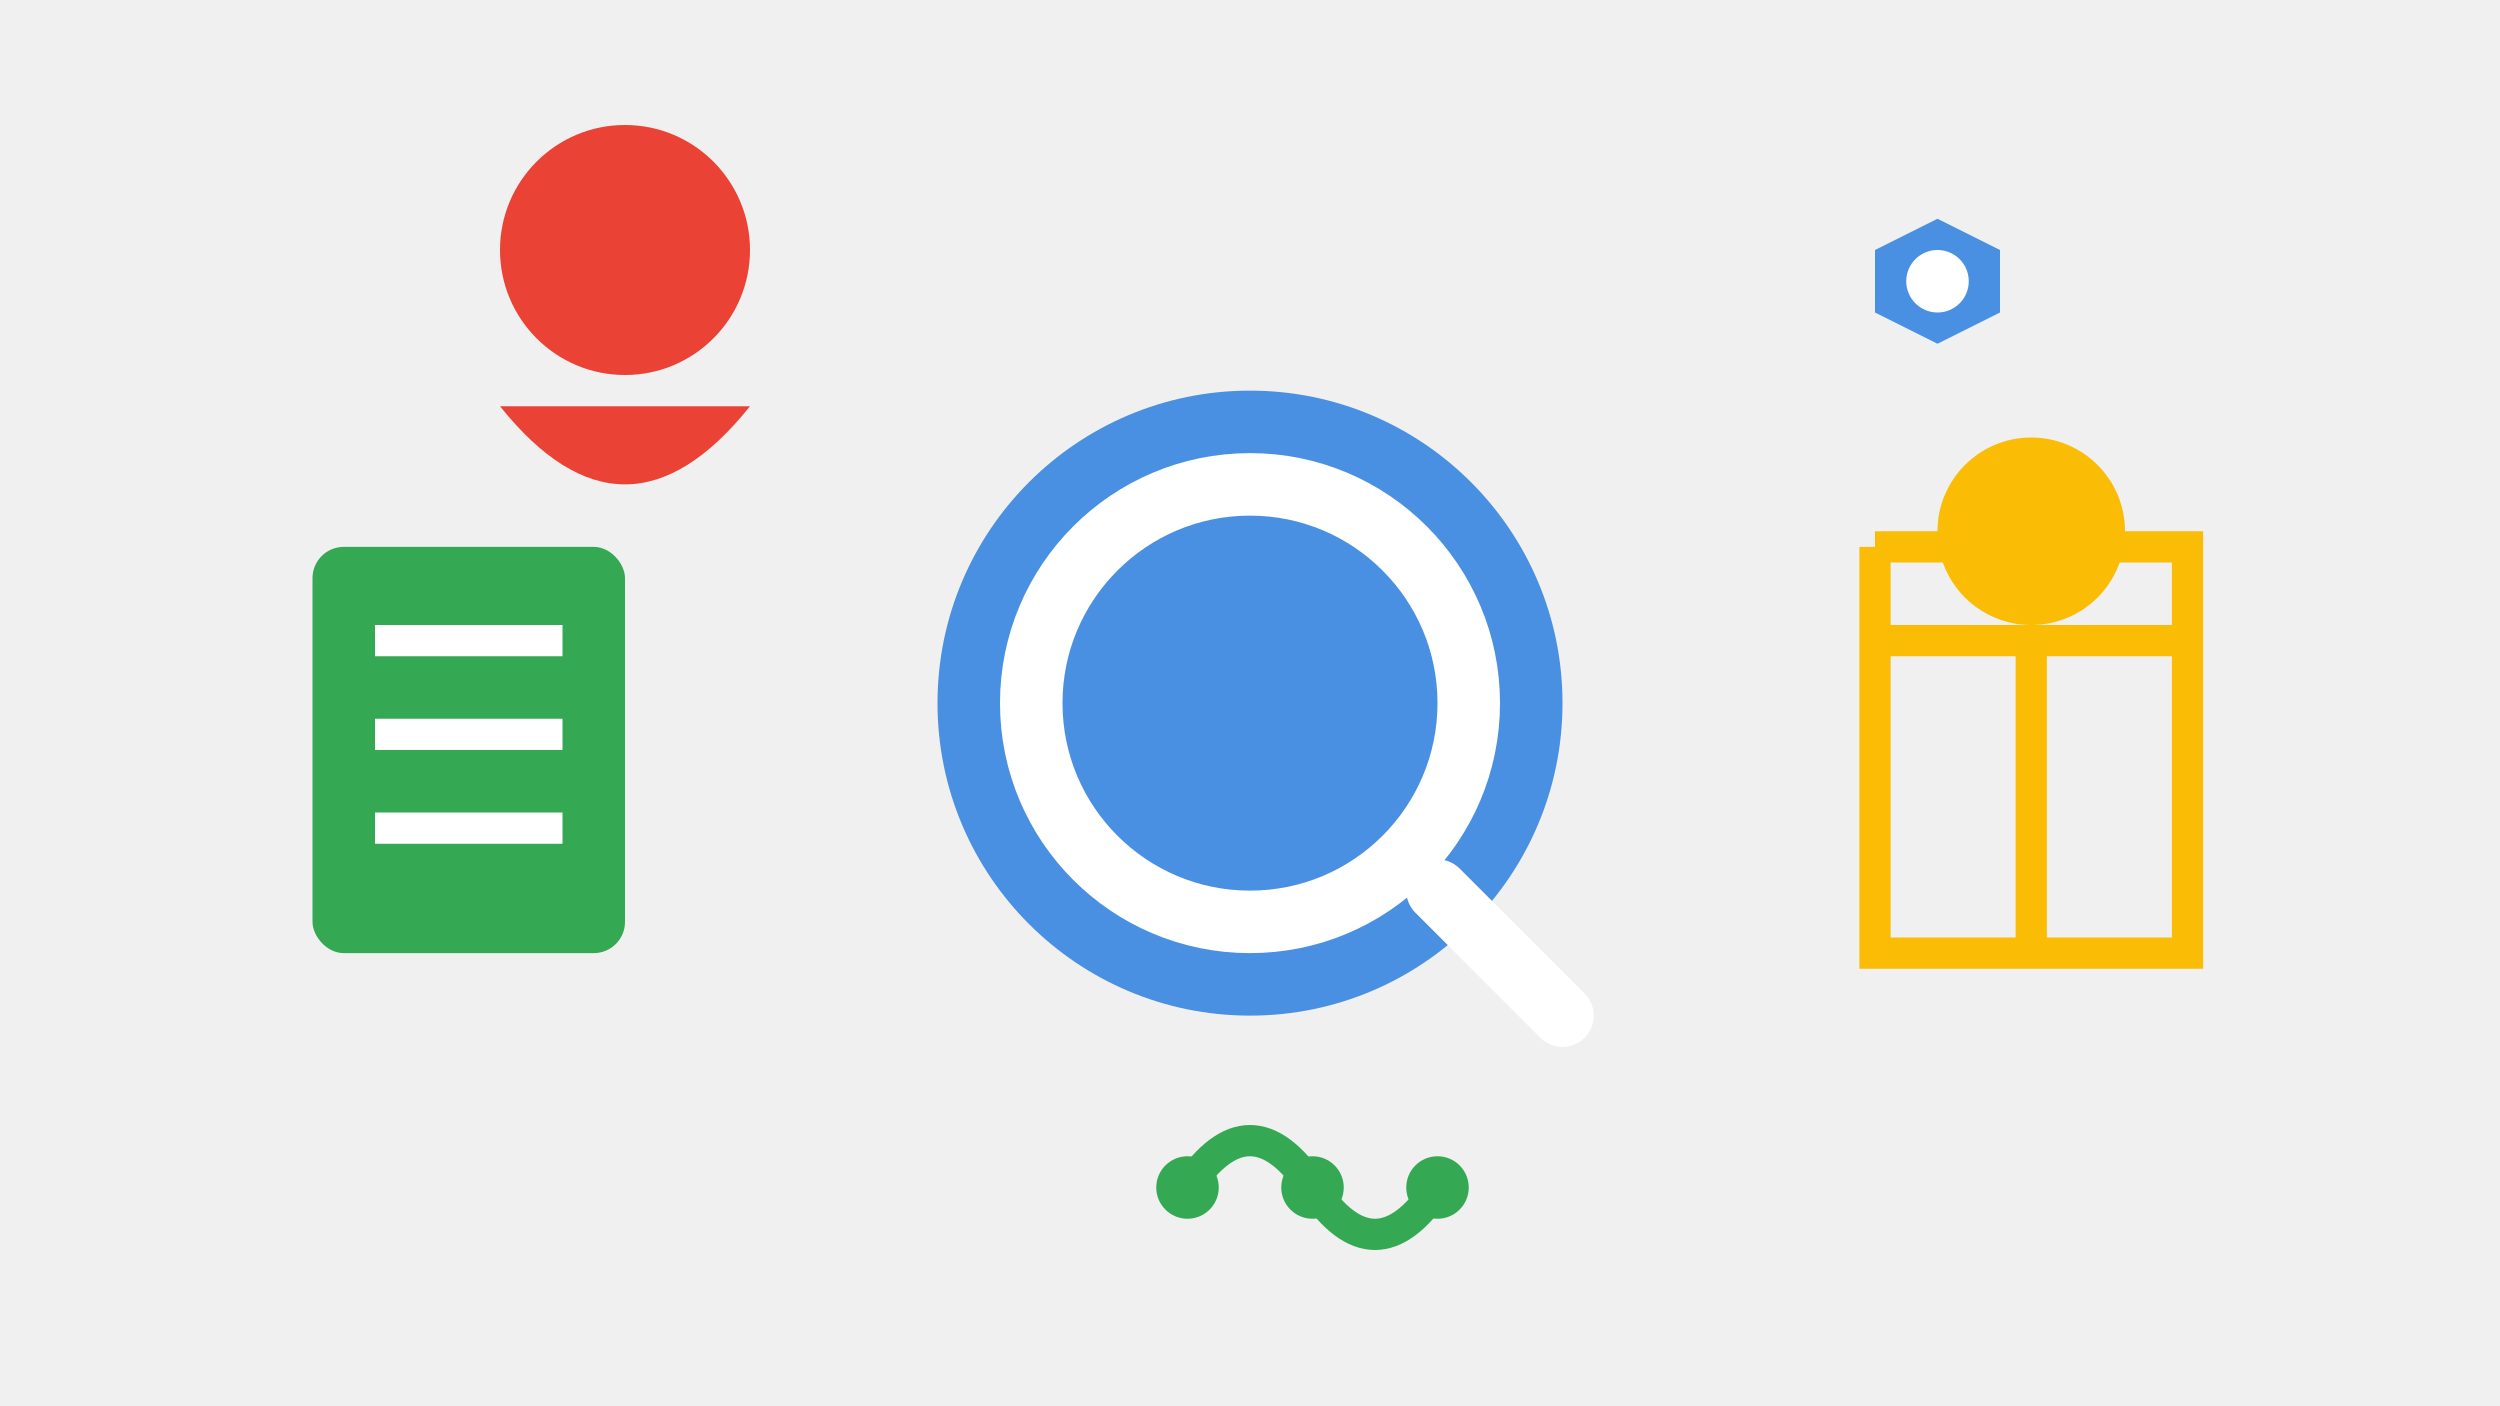
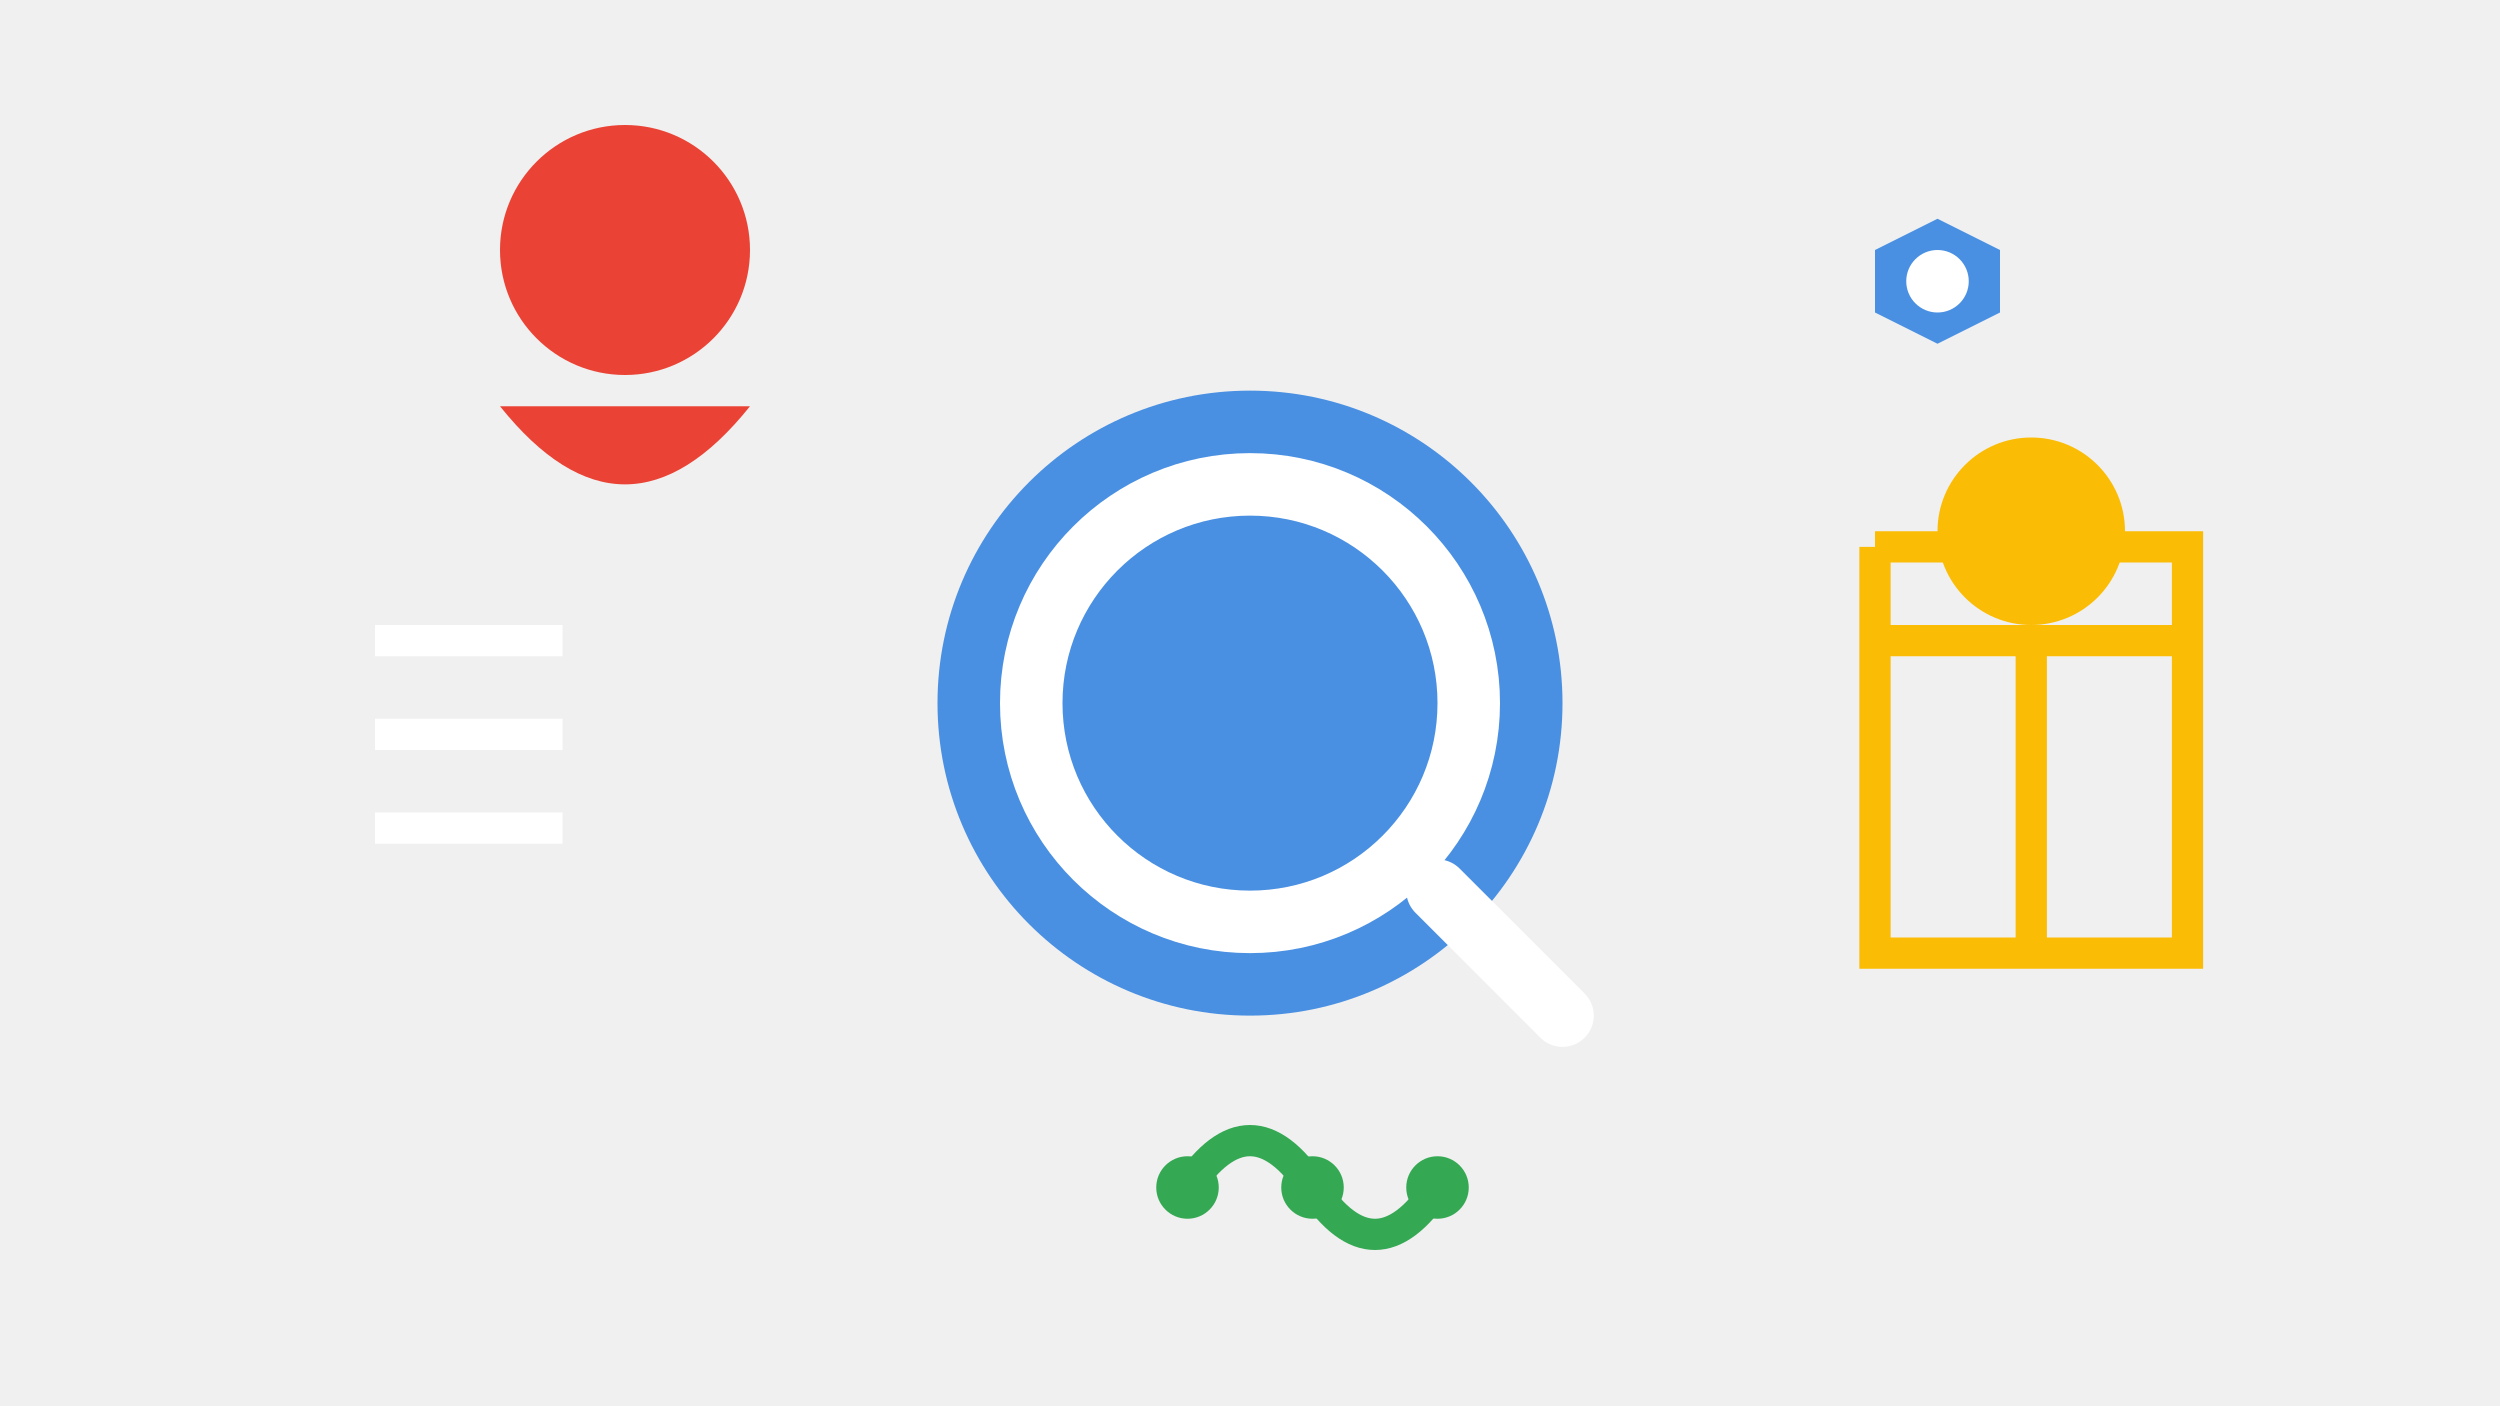
<svg xmlns="http://www.w3.org/2000/svg" width="800" height="450" viewBox="0 0 800 450">
  <rect width="100%" height="100%" fill="#f0f0f0" />
  <circle cx="400" cy="225" r="100" fill="#4a90e2" />
  <path d="M460 285 L500 325" stroke="white" stroke-width="20" stroke-linecap="round" />
  <circle cx="400" cy="225" r="70" fill="none" stroke="white" stroke-width="20" />
-   <rect x="100" y="175" width="100" height="130" rx="10" fill="#34a853" />
  <line x1="120" y1="205" x2="180" y2="205" stroke="white" stroke-width="10" />
  <line x1="120" y1="235" x2="180" y2="235" stroke="white" stroke-width="10" />
  <line x1="120" y1="265" x2="180" y2="265" stroke="white" stroke-width="10" />
  <path d="M600 175 h100 v130 h-100 v-130 M600 205 h100 M650 205 v100" fill="none" stroke="#fbbc05" stroke-width="10" />
  <circle cx="650" cy="170" r="30" fill="#fbbc05" />
  <circle cx="200" cy="80" r="40" fill="#ea4335" />
  <path d="M160 130 Q200 180 240 130" fill="#ea4335" />
  <path d="M600 80 l20,-10 l20,10 l0,20 l-20,10 l-20,-10 z" fill="#4a90e2" />
  <circle cx="620" cy="90" r="10" fill="white" />
  <path d="M380 380 Q400 350 420 380 Q440 410 460 380" fill="none" stroke="#34a853" stroke-width="10" />
  <circle cx="380" cy="380" r="10" fill="#34a853" />
  <circle cx="420" cy="380" r="10" fill="#34a853" />
  <circle cx="460" cy="380" r="10" fill="#34a853" />
</svg>